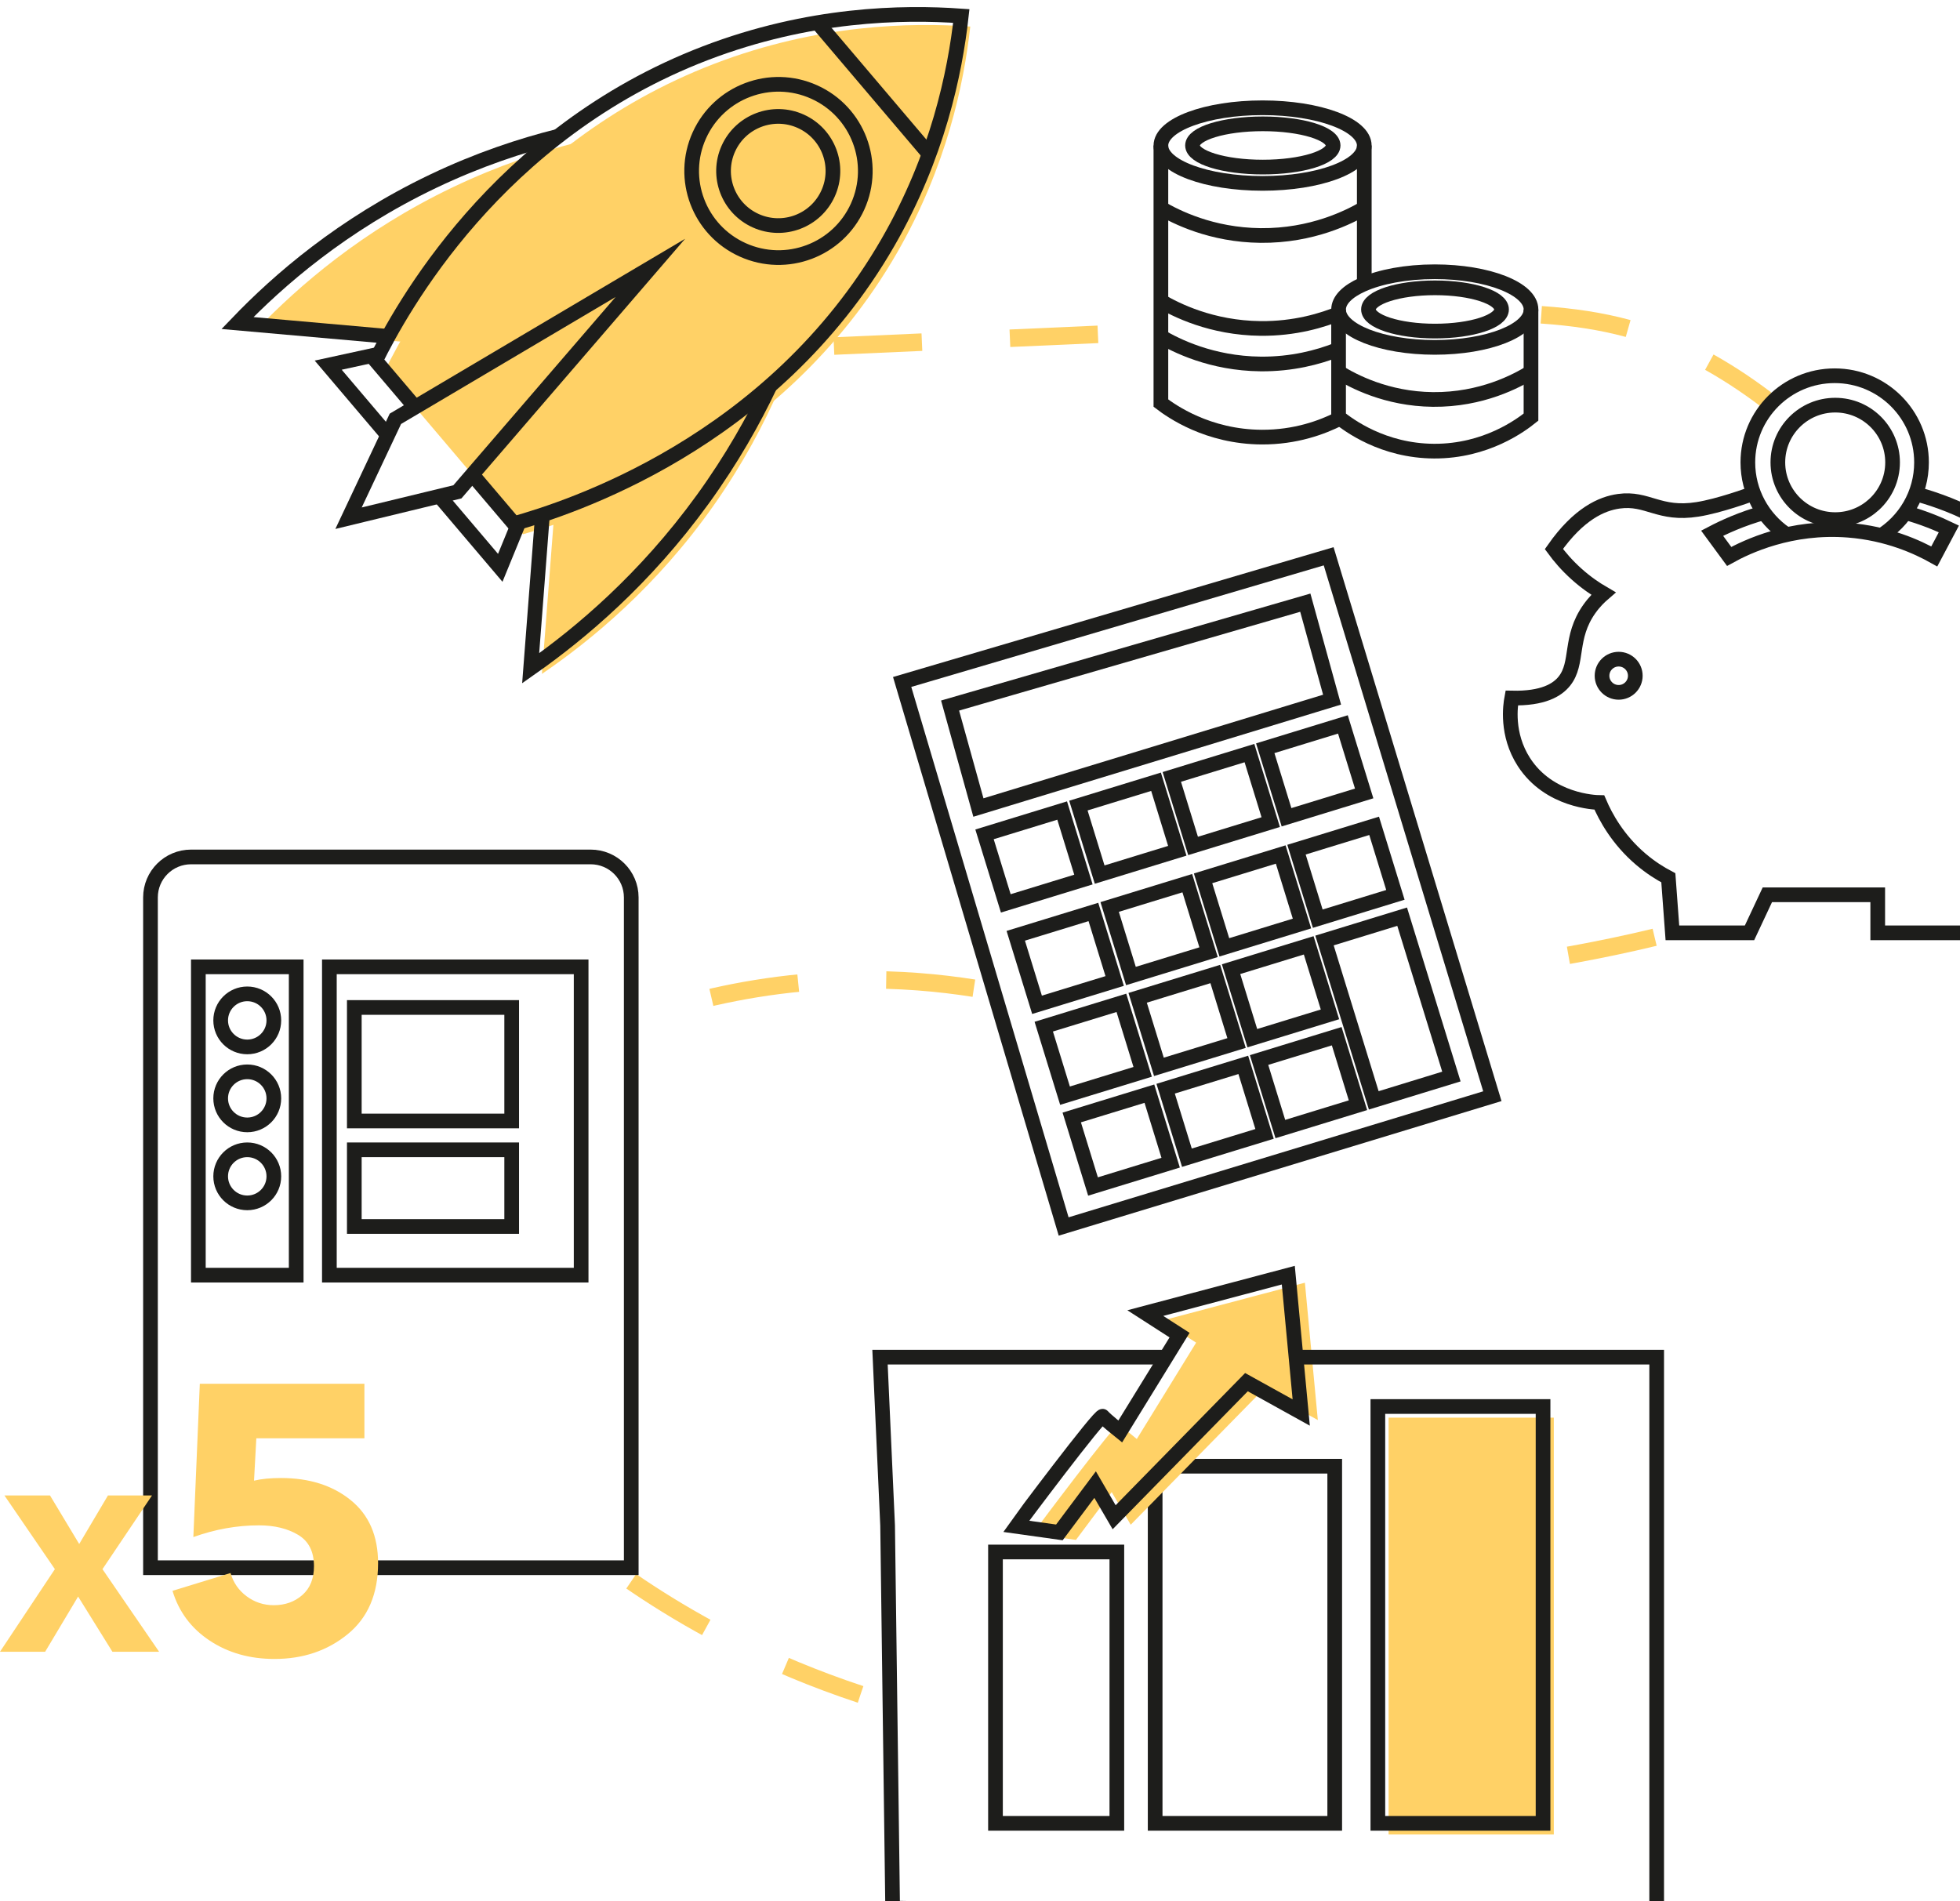
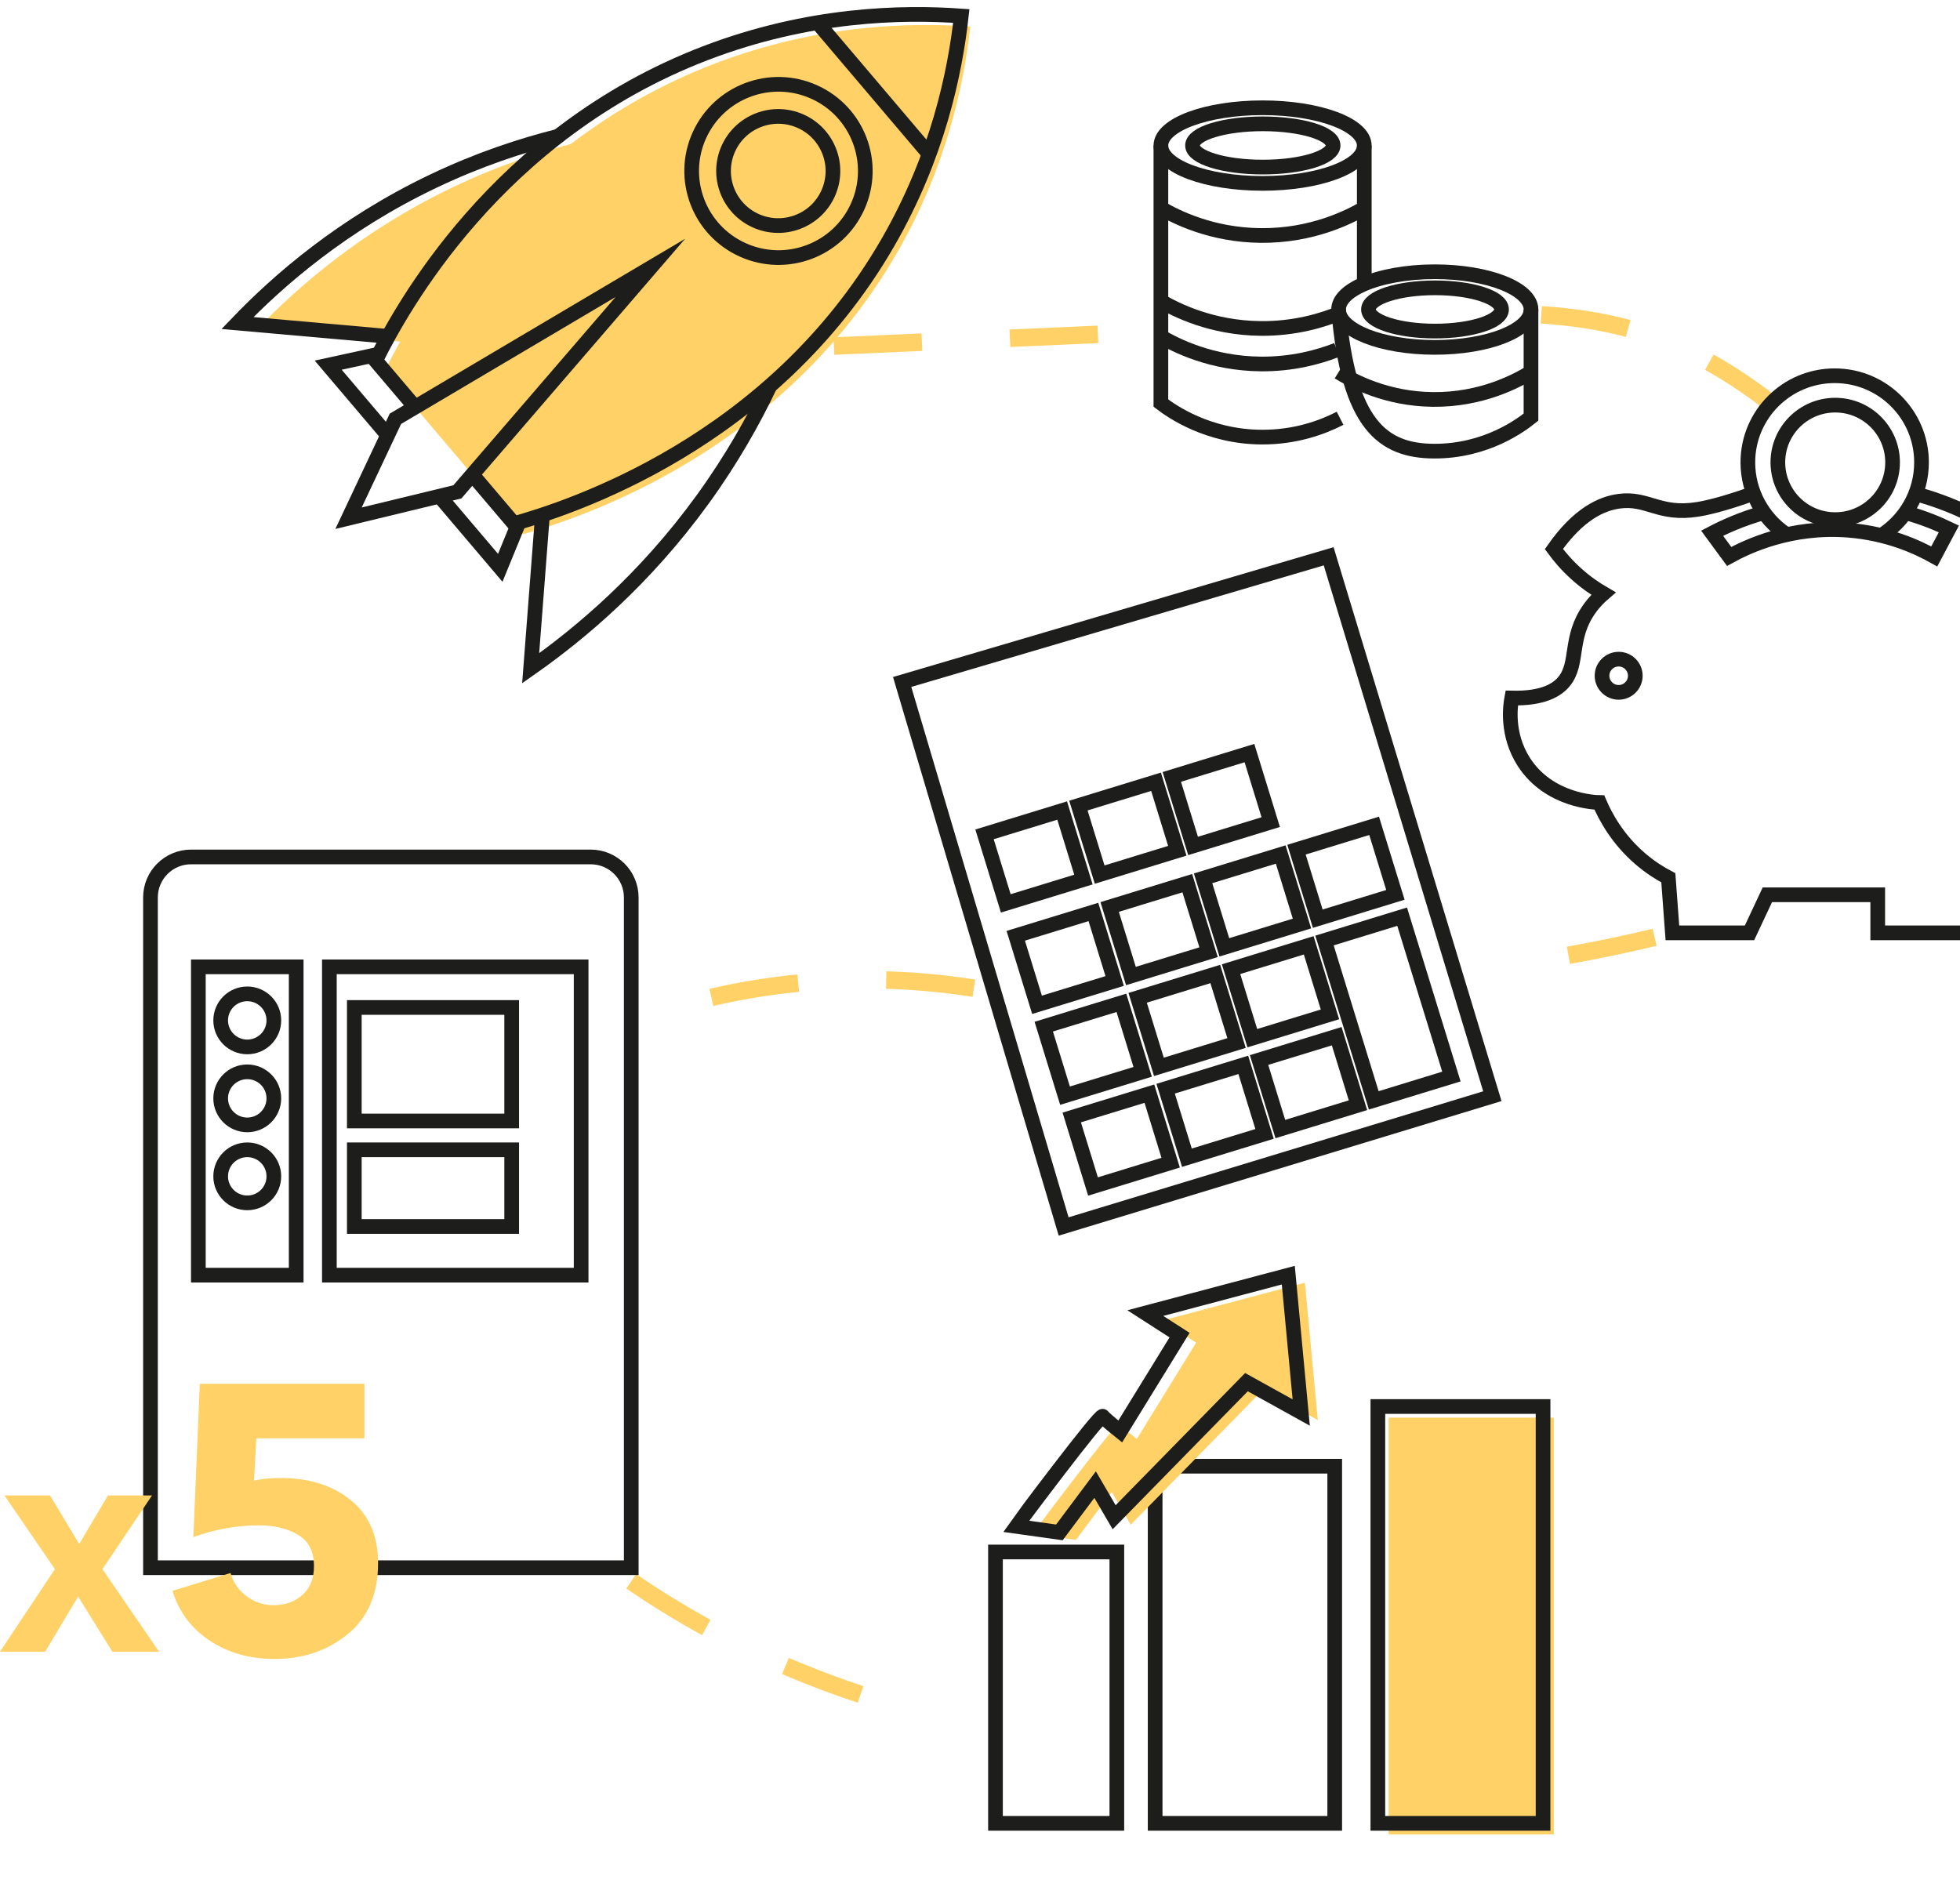
<svg xmlns="http://www.w3.org/2000/svg" width="267" height="259" viewBox="0 0 267 259" fill="none">
  <g clip-path="url(#clip0_720_741)">
    <path d="M65.594 66.132C68.578 69.645 68.258 69.272 71.242 72.784C78.624 70.696 106.377 61.906 122.19 34.454C128.953 22.714 131.312 11.419 132.174 3.619C124.178 3.048 111.439 3.271 97.335 8.678C68.783 19.628 55.782 43.729 52.388 50.571C54.574 53.147 55.386 54.102 57.572 56.678" fill="#FFD166" />
    <path d="M78.76 19.363C73.731 20.626 67.888 22.542 61.668 25.517C49.346 31.408 40.631 39.015 35.065 44.813C41.914 45.419 48.764 46.026 55.613 46.632" fill="#FFD166" />
-     <path d="M106.158 52.977C104.083 57.723 101.228 63.156 97.266 68.792C89.417 79.954 80.468 87.285 73.824 91.809C74.349 84.967 74.874 78.128 75.402 71.286" fill="#FFD166" />
    <path d="M64.371 64.691C67.355 68.203 67.035 67.83 70.02 71.343C77.401 69.255 105.154 60.464 120.967 33.013C127.73 21.273 130.089 9.978 130.952 2.178C122.955 1.607 110.217 1.83 96.112 7.237C67.56 18.187 54.559 42.288 51.165 49.13C53.351 51.706 54.164 52.66 56.35 55.236" stroke="#1D1D1B" stroke-width="2" stroke-miterlimit="10" />
    <path d="M116.826 28.146C119.513 22.206 116.867 15.217 110.914 12.535C104.962 9.853 97.958 12.494 95.27 18.434C92.583 24.374 95.23 31.364 101.182 34.045C107.134 36.727 114.138 34.086 116.826 28.146Z" stroke="#1D1D1B" stroke-width="2" stroke-miterlimit="10" />
    <path d="M112.805 26.355C114.498 22.613 112.83 18.209 109.081 16.52C105.331 14.83 100.918 16.494 99.225 20.236C97.532 23.978 99.2 28.381 102.949 30.071C106.699 31.761 111.112 30.097 112.805 26.355Z" stroke="#1D1D1B" stroke-width="2" stroke-miterlimit="10" />
    <path d="M111.368 3.09L126.49 20.904" stroke="#1D1D1B" stroke-width="2" stroke-miterlimit="10" />
    <path d="M88.59 36.5L53.862 57.059L47.48 70.6L62.308 67.008L88.59 36.5Z" stroke="#1D1D1B" stroke-width="2" stroke-miterlimit="10" />
    <path d="M76.042 18.561C71.012 19.823 65.17 21.739 58.949 24.714C46.628 30.605 37.912 38.212 32.347 44.01C39.196 44.616 46.045 45.223 52.895 45.829" stroke="#1D1D1B" stroke-width="2" stroke-miterlimit="10" />
    <path d="M104.892 52.56C102.659 57.264 99.693 62.557 95.731 68.028C87.846 78.914 79.07 86.291 72.289 91.045C72.814 84.203 73.338 77.364 73.867 70.522" stroke="#1D1D1B" stroke-width="2" stroke-miterlimit="10" />
    <path d="M59.931 67.68L68.147 77.36C68.959 75.376 69.772 73.392 70.585 71.408" stroke="#1D1D1B" stroke-width="2" stroke-miterlimit="10" />
    <path d="M51.611 48.244C49.31 48.746 47.009 49.245 44.708 49.748L52.632 59.083" stroke="#1D1D1B" stroke-width="2" stroke-miterlimit="10" />
    <path d="M208.562 42.175C208.562 45.02 202.694 47.326 195.454 47.326C188.215 47.326 182.347 45.02 182.347 42.175C182.347 40.874 183.578 39.681 185.608 38.776C188.01 37.704 191.532 37.023 195.454 37.023C202.694 37.023 208.562 39.329 208.562 42.175Z" stroke="#1D1D1B" stroke-width="2" stroke-miterlimit="10" />
    <path d="M195.483 45.105C200.489 45.105 204.547 43.786 204.547 42.159C204.547 40.532 200.489 39.213 195.483 39.213C190.477 39.213 186.418 40.532 186.418 42.159C186.418 43.786 190.477 45.105 195.483 45.105Z" stroke="#1D1D1B" stroke-width="2" stroke-miterlimit="10" />
-     <path d="M182.347 42.174V56.827C183.671 57.895 188.375 61.434 195.366 61.462C202.465 61.49 207.25 57.883 208.558 56.827C208.558 51.944 208.558 47.057 208.558 42.174" stroke="#1D1D1B" stroke-width="2" stroke-miterlimit="10" />
+     <path d="M182.347 42.174C183.671 57.895 188.375 61.434 195.366 61.462C202.465 61.49 207.25 57.883 208.558 56.827C208.558 51.944 208.558 47.057 208.558 42.174" stroke="#1D1D1B" stroke-width="2" stroke-miterlimit="10" />
    <path d="M182.347 50.699C184.256 51.876 188.845 54.353 195.194 54.422C201.848 54.489 206.657 51.872 208.558 50.699" stroke="#1D1D1B" stroke-width="2" stroke-miterlimit="10" />
    <path d="M171.995 24.984C179.646 24.984 185.849 22.678 185.849 19.833C185.849 16.988 179.646 14.682 171.995 14.682C164.344 14.682 158.142 16.988 158.142 19.833C158.142 22.678 164.344 24.984 171.995 24.984Z" stroke="#1D1D1B" stroke-width="2" stroke-miterlimit="10" />
    <path d="M172.028 22.763C177.317 22.763 181.605 21.444 181.605 19.817C181.605 18.19 177.317 16.871 172.028 16.871C166.738 16.871 162.45 18.19 162.45 19.817C162.45 21.444 166.738 22.763 172.028 22.763Z" stroke="#1D1D1B" stroke-width="2" stroke-miterlimit="10" />
    <path d="M185.849 38.508C185.849 30.595 185.849 22.398 185.849 19.832" stroke="#1D1D1B" stroke-width="2" stroke-miterlimit="10" />
    <path d="M158.142 19.832V54.917C159.542 55.986 164.515 59.524 171.903 59.552C176.435 59.568 180.077 58.26 182.552 56.987" stroke="#1D1D1B" stroke-width="2" stroke-miterlimit="10" />
    <path d="M158.142 28.361C160.16 29.538 165.009 32.016 171.723 32.084C178.754 32.152 183.839 29.534 185.849 28.361" stroke="#1D1D1B" stroke-width="2" stroke-miterlimit="10" />
    <path d="M158.142 41.025C160.16 42.202 165.009 44.68 171.723 44.748C176.347 44.792 180.129 43.675 182.748 42.574" stroke="#1D1D1B" stroke-width="2" stroke-miterlimit="10" />
    <path d="M158.142 45.865C160.16 47.042 165.009 49.52 171.723 49.587C175.99 49.627 179.54 48.683 182.119 47.67" stroke="#1D1D1B" stroke-width="2" stroke-miterlimit="10" />
    <path d="M203.296 149.344L144.894 167.095L122.895 92.91L180.996 75.787L203.296 149.344Z" stroke="#1D1D1B" stroke-width="2" stroke-miterlimit="10" />
-     <path d="M181.461 95.32L133.283 110.017L129.425 96.124L177.815 82.107L181.461 95.32Z" stroke="#1D1D1B" stroke-width="2" stroke-miterlimit="10" />
    <path d="M144.692 110.426L134.116 113.672L137.013 123.075L147.59 119.83L144.692 110.426Z" stroke="#1D1D1B" stroke-width="2" stroke-miterlimit="10" />
    <path d="M157.48 106.505L146.903 109.75L149.8 119.153L160.377 115.908L157.48 106.505Z" stroke="#1D1D1B" stroke-width="2" stroke-miterlimit="10" />
    <path d="M170.206 102.6L159.629 105.846L162.526 115.249L173.103 112.003L170.206 102.6Z" stroke="#1D1D1B" stroke-width="2" stroke-miterlimit="10" />
-     <path d="M182.936 98.694L172.359 101.939L175.256 111.343L185.833 108.097L182.936 98.694Z" stroke="#1D1D1B" stroke-width="2" stroke-miterlimit="10" />
    <path d="M148.947 124.245L138.371 127.49L141.268 136.893L151.845 133.648L148.947 124.245Z" stroke="#1D1D1B" stroke-width="2" stroke-miterlimit="10" />
    <path d="M161.738 120.321L151.162 123.566L154.059 132.97L164.636 129.724L161.738 120.321Z" stroke="#1D1D1B" stroke-width="2" stroke-miterlimit="10" />
    <path d="M174.464 116.417L163.888 119.662L166.785 129.065L177.362 125.82L174.464 116.417Z" stroke="#1D1D1B" stroke-width="2" stroke-miterlimit="10" />
    <path d="M187.19 112.51L176.614 115.756L179.511 125.159L190.088 121.914L187.19 112.51Z" stroke="#1D1D1B" stroke-width="2" stroke-miterlimit="10" />
    <path d="M152.762 136.624L142.185 139.869L145.082 149.272L155.659 146.027L152.762 136.624Z" stroke="#1D1D1B" stroke-width="2" stroke-miterlimit="10" />
    <path d="M165.551 132.696L154.975 135.941L157.872 145.345L168.449 142.099L165.551 132.696Z" stroke="#1D1D1B" stroke-width="2" stroke-miterlimit="10" />
    <path d="M178.277 128.792L167.701 132.037L170.598 141.44L181.175 138.195L178.277 128.792Z" stroke="#1D1D1B" stroke-width="2" stroke-miterlimit="10" />
    <path d="M191.006 124.887L180.429 128.133L187.14 149.912L197.717 146.666L191.006 124.887Z" stroke="#1D1D1B" stroke-width="2" stroke-miterlimit="10" />
    <path d="M156.575 148.999L145.998 152.244L148.895 161.647L159.472 158.402L156.575 148.999Z" stroke="#1D1D1B" stroke-width="2" stroke-miterlimit="10" />
    <path d="M169.366 145.077L158.789 148.322L161.686 157.725L172.263 154.48L169.366 145.077Z" stroke="#1D1D1B" stroke-width="2" stroke-miterlimit="10" />
    <path d="M182.092 141.171L171.515 144.416L174.413 153.819L184.989 150.574L182.092 141.171Z" stroke="#1D1D1B" stroke-width="2" stroke-miterlimit="10" />
    <path d="M152.142 211.441H135.609V248.412H152.142V211.441Z" stroke="#1D1D1B" stroke-width="2" stroke-miterlimit="10" />
    <path d="M181.822 199.754H157.36V248.412H181.822V199.754Z" stroke="#1D1D1B" stroke-width="2" stroke-miterlimit="10" />
    <path d="M140.667 208.969C140.876 208.661 152.166 193.563 152.479 193.98C152.788 194.392 154.861 196.049 154.861 196.049L162.943 182.921L158.282 179.923L177.759 174.756L179.52 193.467L172.06 189.333L154.031 207.728L151.44 203.281L146.571 209.793L140.667 208.969Z" fill="#FFD166" />
    <path d="M211.666 193.139H189.162V249.929H211.666V193.139Z" fill="#FFD166" />
-     <path d="M177.225 184.896H225.68V260.571H155.687L121.6 259.954L120.914 207.835L119.879 184.896H158.691" stroke="#1D1D1B" stroke-width="2" stroke-miterlimit="10" />
    <path d="M138.409 207.944C138.617 207.635 149.908 192.538 150.221 192.954C150.529 193.367 152.603 195.024 152.603 195.024L160.685 181.896L156.02 178.894L175.497 173.727L177.257 192.438L169.797 188.304L151.773 206.707L149.182 202.26L144.313 208.772L138.409 207.944Z" stroke="#1D1D1B" stroke-width="2" stroke-miterlimit="10" />
    <path d="M210.202 191.621H187.698V248.412H210.202V191.621Z" stroke="#1D1D1B" stroke-width="2" stroke-miterlimit="10" />
    <path d="M85.992 215.436C86.774 215.972 87.54 216.484 88.29 216.972C94.992 221.347 104.594 226.666 117.228 230.845" stroke="#FFD166" stroke-width="2.385" stroke-miterlimit="10" stroke-dasharray="12 12" />
    <path d="M132.665 134.63C127.989 133.893 122.458 133.381 116.253 133.497C106.639 133.677 98.493 135.31 92.305 137.063" stroke="#FFD166" stroke-width="2.385" stroke-miterlimit="10" stroke-dasharray="12 12" />
    <path d="M225.399 127.693C218.26 129.422 210.515 130.819 202.441 131.908" stroke="#FFD166" stroke-width="2.385" stroke-miterlimit="10" stroke-dasharray="12 12" />
    <path d="M209.961 42.887C218.669 43.483 225.13 45.204 231.844 48.79C234.804 50.371 237.736 52.273 240.572 54.422" stroke="#FFD166" stroke-width="2.385" stroke-miterlimit="10" stroke-dasharray="12 12" />
    <path d="M113.598 47.145C127.327 46.537 141.052 45.929 154.781 45.32" stroke="#FFD166" stroke-width="2.385" stroke-miterlimit="10" stroke-dasharray="12 12" />
    <path d="M85.991 213.583H20.499V122.267C20.499 119.218 22.974 116.748 26.03 116.748H80.46C83.517 116.748 85.991 119.218 85.991 122.267V213.583Z" stroke="#1D1D1B" stroke-width="2" stroke-miterlimit="10" />
    <path d="M40.349 131.721H27.021V173.726H40.349V131.721Z" stroke="#1D1D1B" stroke-width="2" stroke-miterlimit="10" />
    <path d="M79.165 131.721H44.869V173.726H79.165V131.721Z" stroke="#1D1D1B" stroke-width="2" stroke-miterlimit="10" />
    <path d="M33.683 142.631C35.683 142.631 37.304 141.013 37.304 139.017C37.304 137.02 35.683 135.402 33.683 135.402C31.683 135.402 30.061 137.02 30.061 139.017C30.061 141.013 31.683 142.631 33.683 142.631Z" stroke="#1D1D1B" stroke-width="2" stroke-miterlimit="10" />
    <path d="M33.683 153.254C35.683 153.254 37.304 151.636 37.304 149.64C37.304 147.644 35.683 146.025 33.683 146.025C31.683 146.025 30.061 147.644 30.061 149.64C30.061 151.636 31.683 153.254 33.683 153.254Z" stroke="#1D1D1B" stroke-width="2" stroke-miterlimit="10" />
    <path d="M33.683 163.877C35.683 163.877 37.304 162.259 37.304 160.263C37.304 158.267 35.683 156.648 33.683 156.648C31.683 156.648 30.061 158.267 30.061 160.263C30.061 162.259 31.683 163.877 33.683 163.877Z" stroke="#1D1D1B" stroke-width="2" stroke-miterlimit="10" />
    <path d="M69.704 156.648H48.266V167.095H69.704V156.648Z" stroke="#1D1D1B" stroke-width="2" stroke-miterlimit="10" />
    <path d="M69.704 137.256H48.266V152.721H69.704V137.256Z" stroke="#1D1D1B" stroke-width="2" stroke-miterlimit="10" />
    <path d="M0 225.029L7.476 213.778L0.602 203.736H6.81L10.789 210.352L14.708 203.736H20.708L13.958 213.782L21.674 225.033H15.313L10.641 217.513L6.149 225.033H0V225.029Z" fill="#FFD166" />
    <path d="M51.503 212.966C51.503 217.161 50.123 220.383 47.368 222.636C44.612 224.89 41.287 226.014 37.397 226.014C34.02 226.014 31.076 225.182 28.561 223.513C26.046 221.844 24.358 219.586 23.5 216.733L31.405 214.307C31.782 215.612 32.516 216.673 33.599 217.477C34.686 218.286 35.917 218.69 37.293 218.69C38.841 218.69 40.144 218.226 41.195 217.297C42.246 216.368 42.771 215.064 42.771 213.379C42.771 211.385 42.05 209.961 40.602 209.1C39.154 208.24 37.381 207.811 35.279 207.811C32.283 207.811 29.303 208.344 26.339 209.408L27.218 188.523H49.642V195.948H34.918L34.605 201.724C35.604 201.483 36.827 201.363 38.275 201.363C42.134 201.363 45.302 202.368 47.781 204.381C50.264 206.39 51.503 209.252 51.503 212.966Z" fill="#FFD166" />
    <path d="M261.424 67.406C265.996 68.703 274.571 71.933 280.383 80.094C281.442 81.579 282.292 83.068 282.982 84.509C285.605 83.648 286.143 82.98 286.135 82.523C286.115 81.771 284.61 81.731 283.427 80.318C282.324 79.005 281.695 76.736 282.653 74.911C282.757 74.711 283.576 73.214 285.308 72.814C287.498 72.305 289.215 74.002 289.508 74.302C291.224 76.076 290.972 78.517 290.891 79.322C290.639 81.779 289.183 83.392 288.493 84.156C287.599 85.149 286.764 85.657 286.56 85.778C285.344 86.498 284.193 86.738 283.483 86.826C284.282 91.469 285.076 100.186 281.382 109.22C279.072 114.867 275.554 119.318 274.363 120.803C272.173 123.537 270.043 125.618 268.395 127.091C264.196 127.091 259.992 127.091 255.793 127.091V121.908H240.756L238.326 127.091H227.822L227.268 119.59C226.125 118.99 224.825 118.173 223.51 117.053C220.365 114.371 218.713 111.297 217.871 109.332C217.345 109.324 211.012 109.128 207.591 103.817C205.152 100.03 205.754 96.072 205.935 95.099C210.226 95.199 212.155 93.99 213.11 92.79C215.079 90.316 213.724 86.878 216.519 82.948C217.209 81.979 217.927 81.295 218.424 80.867C217.361 80.25 216.086 79.394 214.774 78.217C213.427 77.012 212.416 75.807 211.678 74.799C215.059 69.984 218.204 68.611 220.522 68.291C224.452 67.746 225.981 70.232 231.247 69.395C234.207 68.927 238.322 67.41 238.322 67.41" stroke="#1D1D1B" stroke-width="2" stroke-miterlimit="10" />
    <path d="M220.502 94.326C221.753 94.326 222.768 93.313 222.768 92.064C222.768 90.815 221.753 89.803 220.502 89.803C219.25 89.803 218.236 90.815 218.236 92.064C218.236 93.313 219.25 94.326 220.502 94.326Z" stroke="#1D1D1B" stroke-width="2" stroke-miterlimit="10" />
    <path d="M243.239 72.733C240.135 70.603 238.101 67.037 238.101 62.995C238.101 56.475 243.395 51.191 249.929 51.191C256.463 51.191 261.757 56.475 261.757 62.995C261.757 67.277 259.475 71.024 256.053 73.093" stroke="#1D1D1B" stroke-width="2" stroke-miterlimit="10" />
    <path d="M257.815 62.994C257.815 65.263 256.844 67.309 255.292 68.734C253.9 70.01 252.043 70.791 250.002 70.791C247.896 70.791 245.983 69.958 244.579 68.606C243.107 67.189 242.188 65.195 242.188 62.994C242.188 58.687 245.686 55.197 250.002 55.197C254.317 55.197 257.815 58.687 257.815 62.994Z" stroke="#1D1D1B" stroke-width="2" stroke-miterlimit="10" />
    <path d="M240.395 69.812C237.223 70.692 234.776 71.837 233.232 72.645C234.006 73.698 234.78 74.755 235.554 75.807C237.969 74.475 243.929 71.613 251.806 72.237C257.156 72.661 261.203 74.522 263.497 75.807C264.159 74.558 264.821 73.306 265.483 72.057C264.023 71.357 261.941 70.476 259.342 69.768" stroke="#1D1D1B" stroke-width="2" stroke-miterlimit="10" />
  </g>
  <defs>
    <clipPath id="clip0_720_741">
      <rect width="297" height="261" fill="white" />
    </clipPath>
  </defs>
</svg>